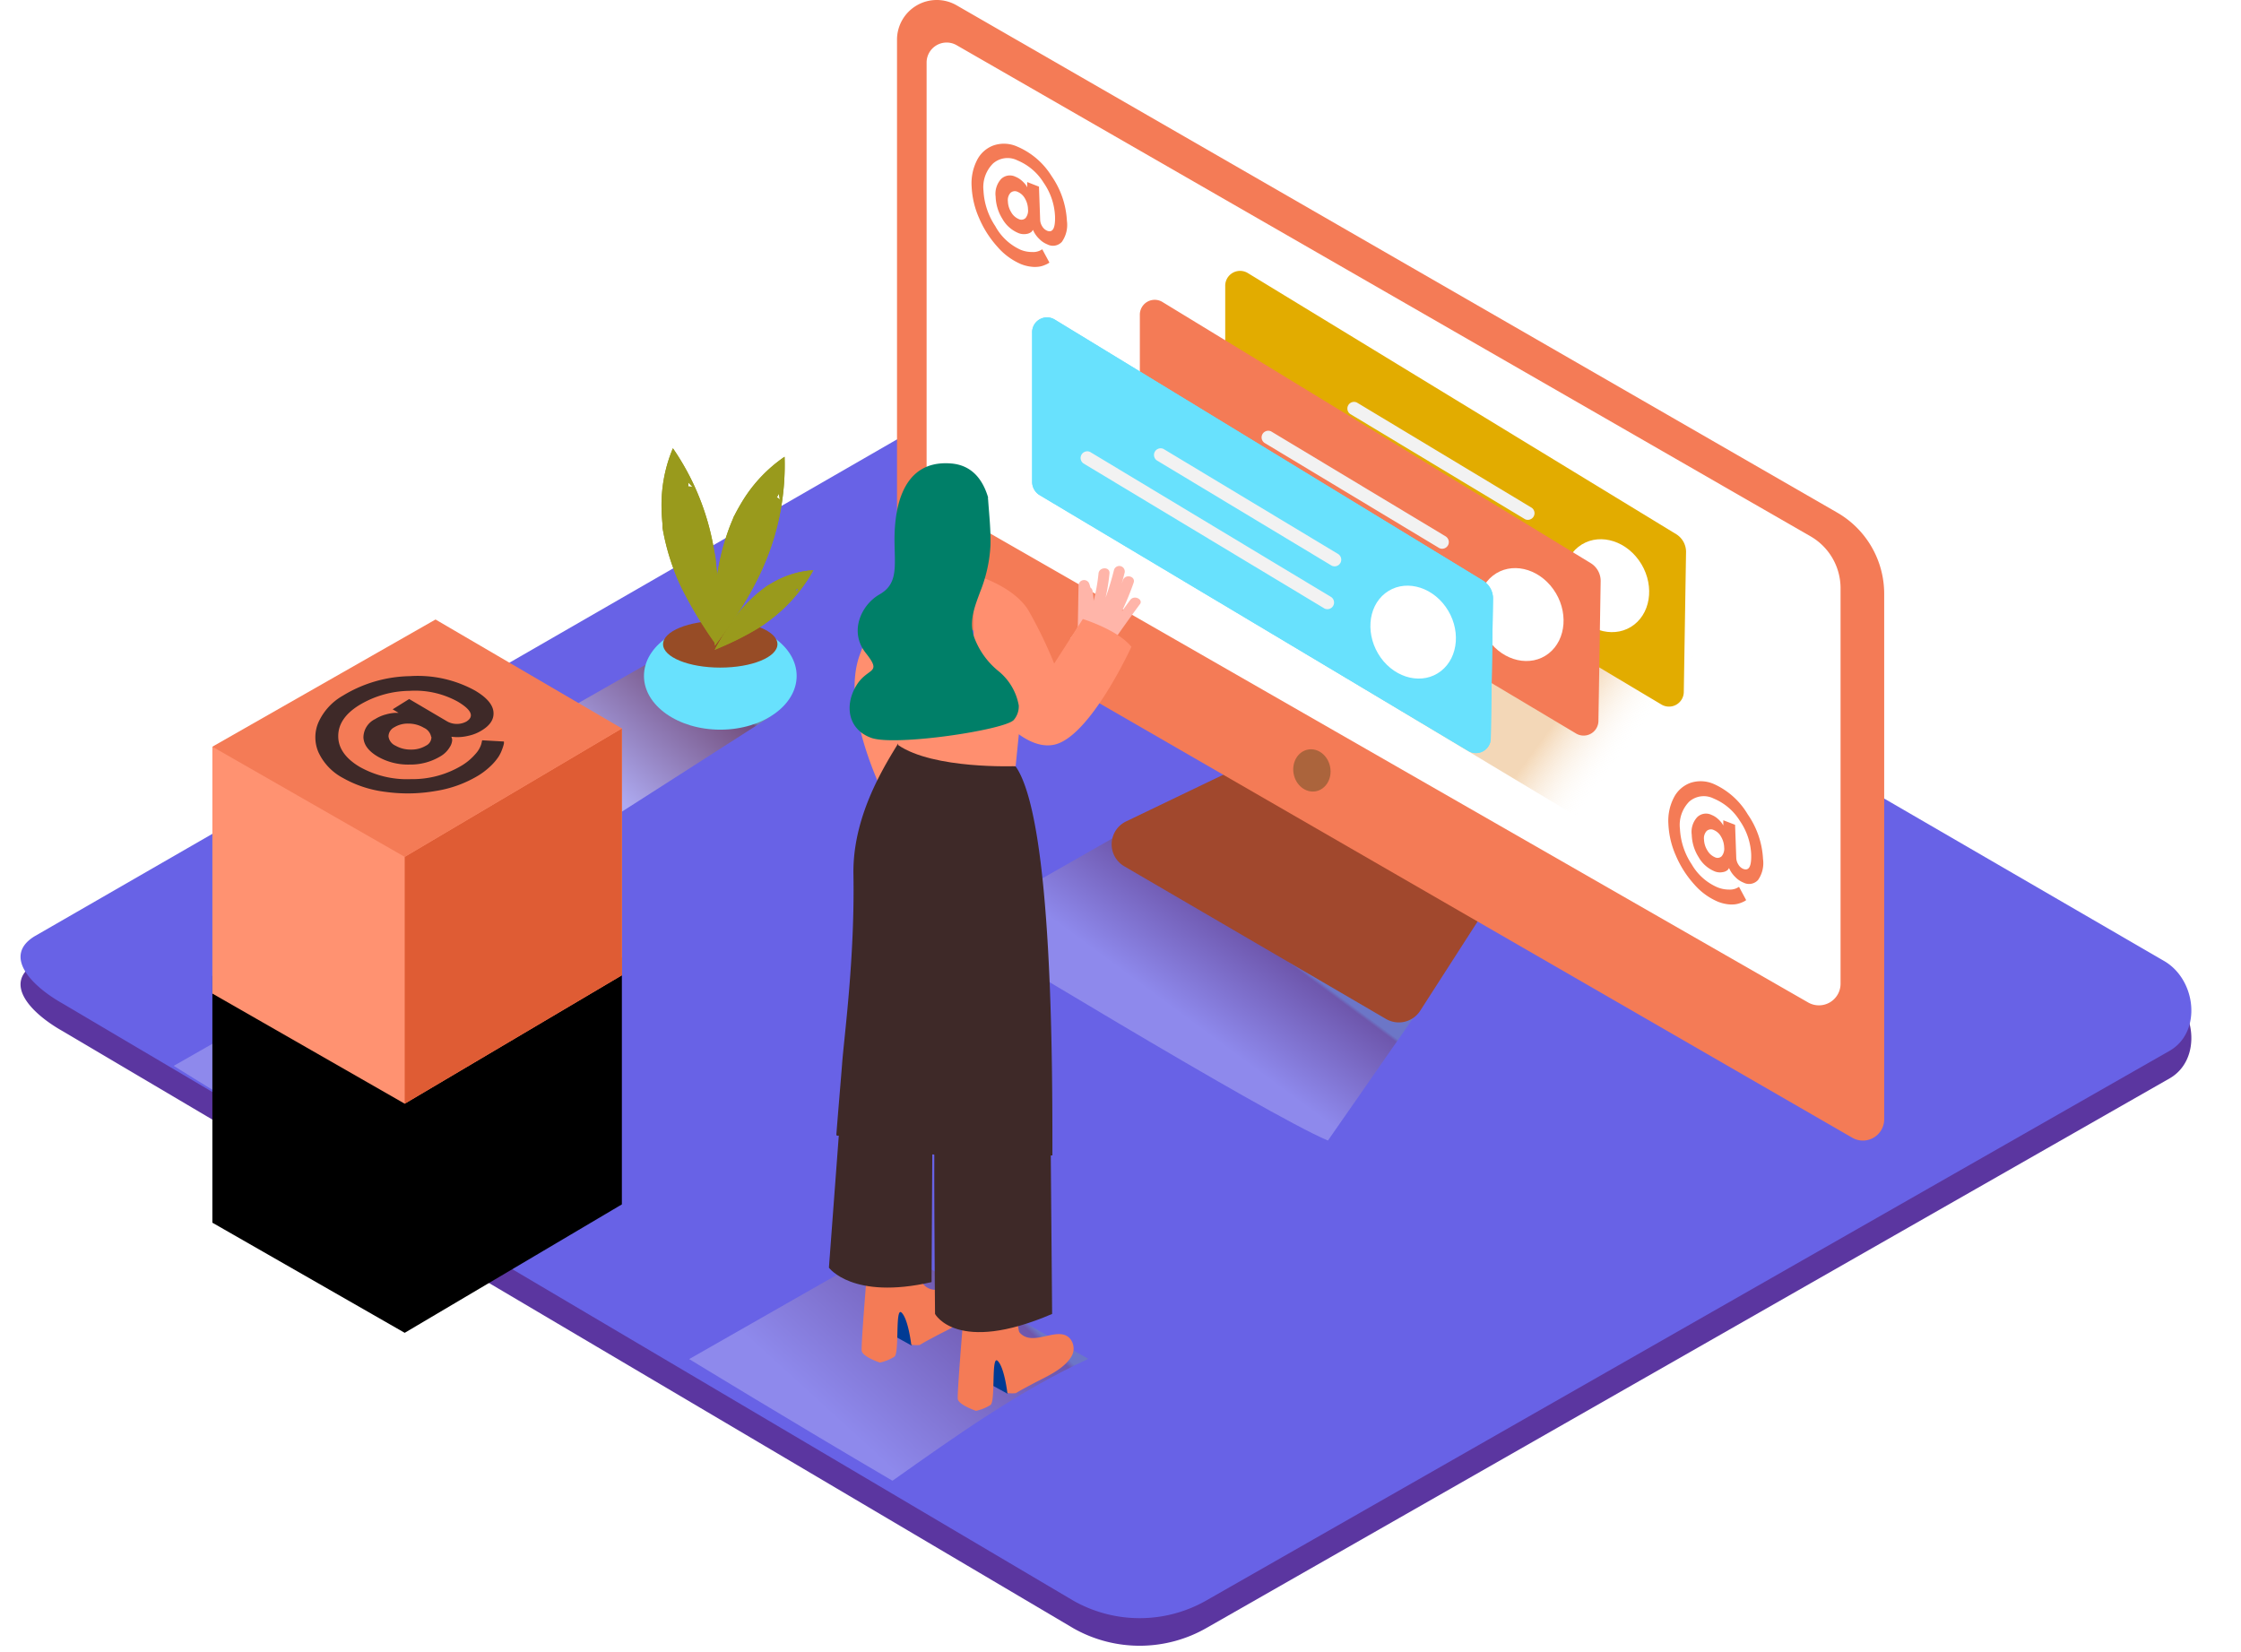
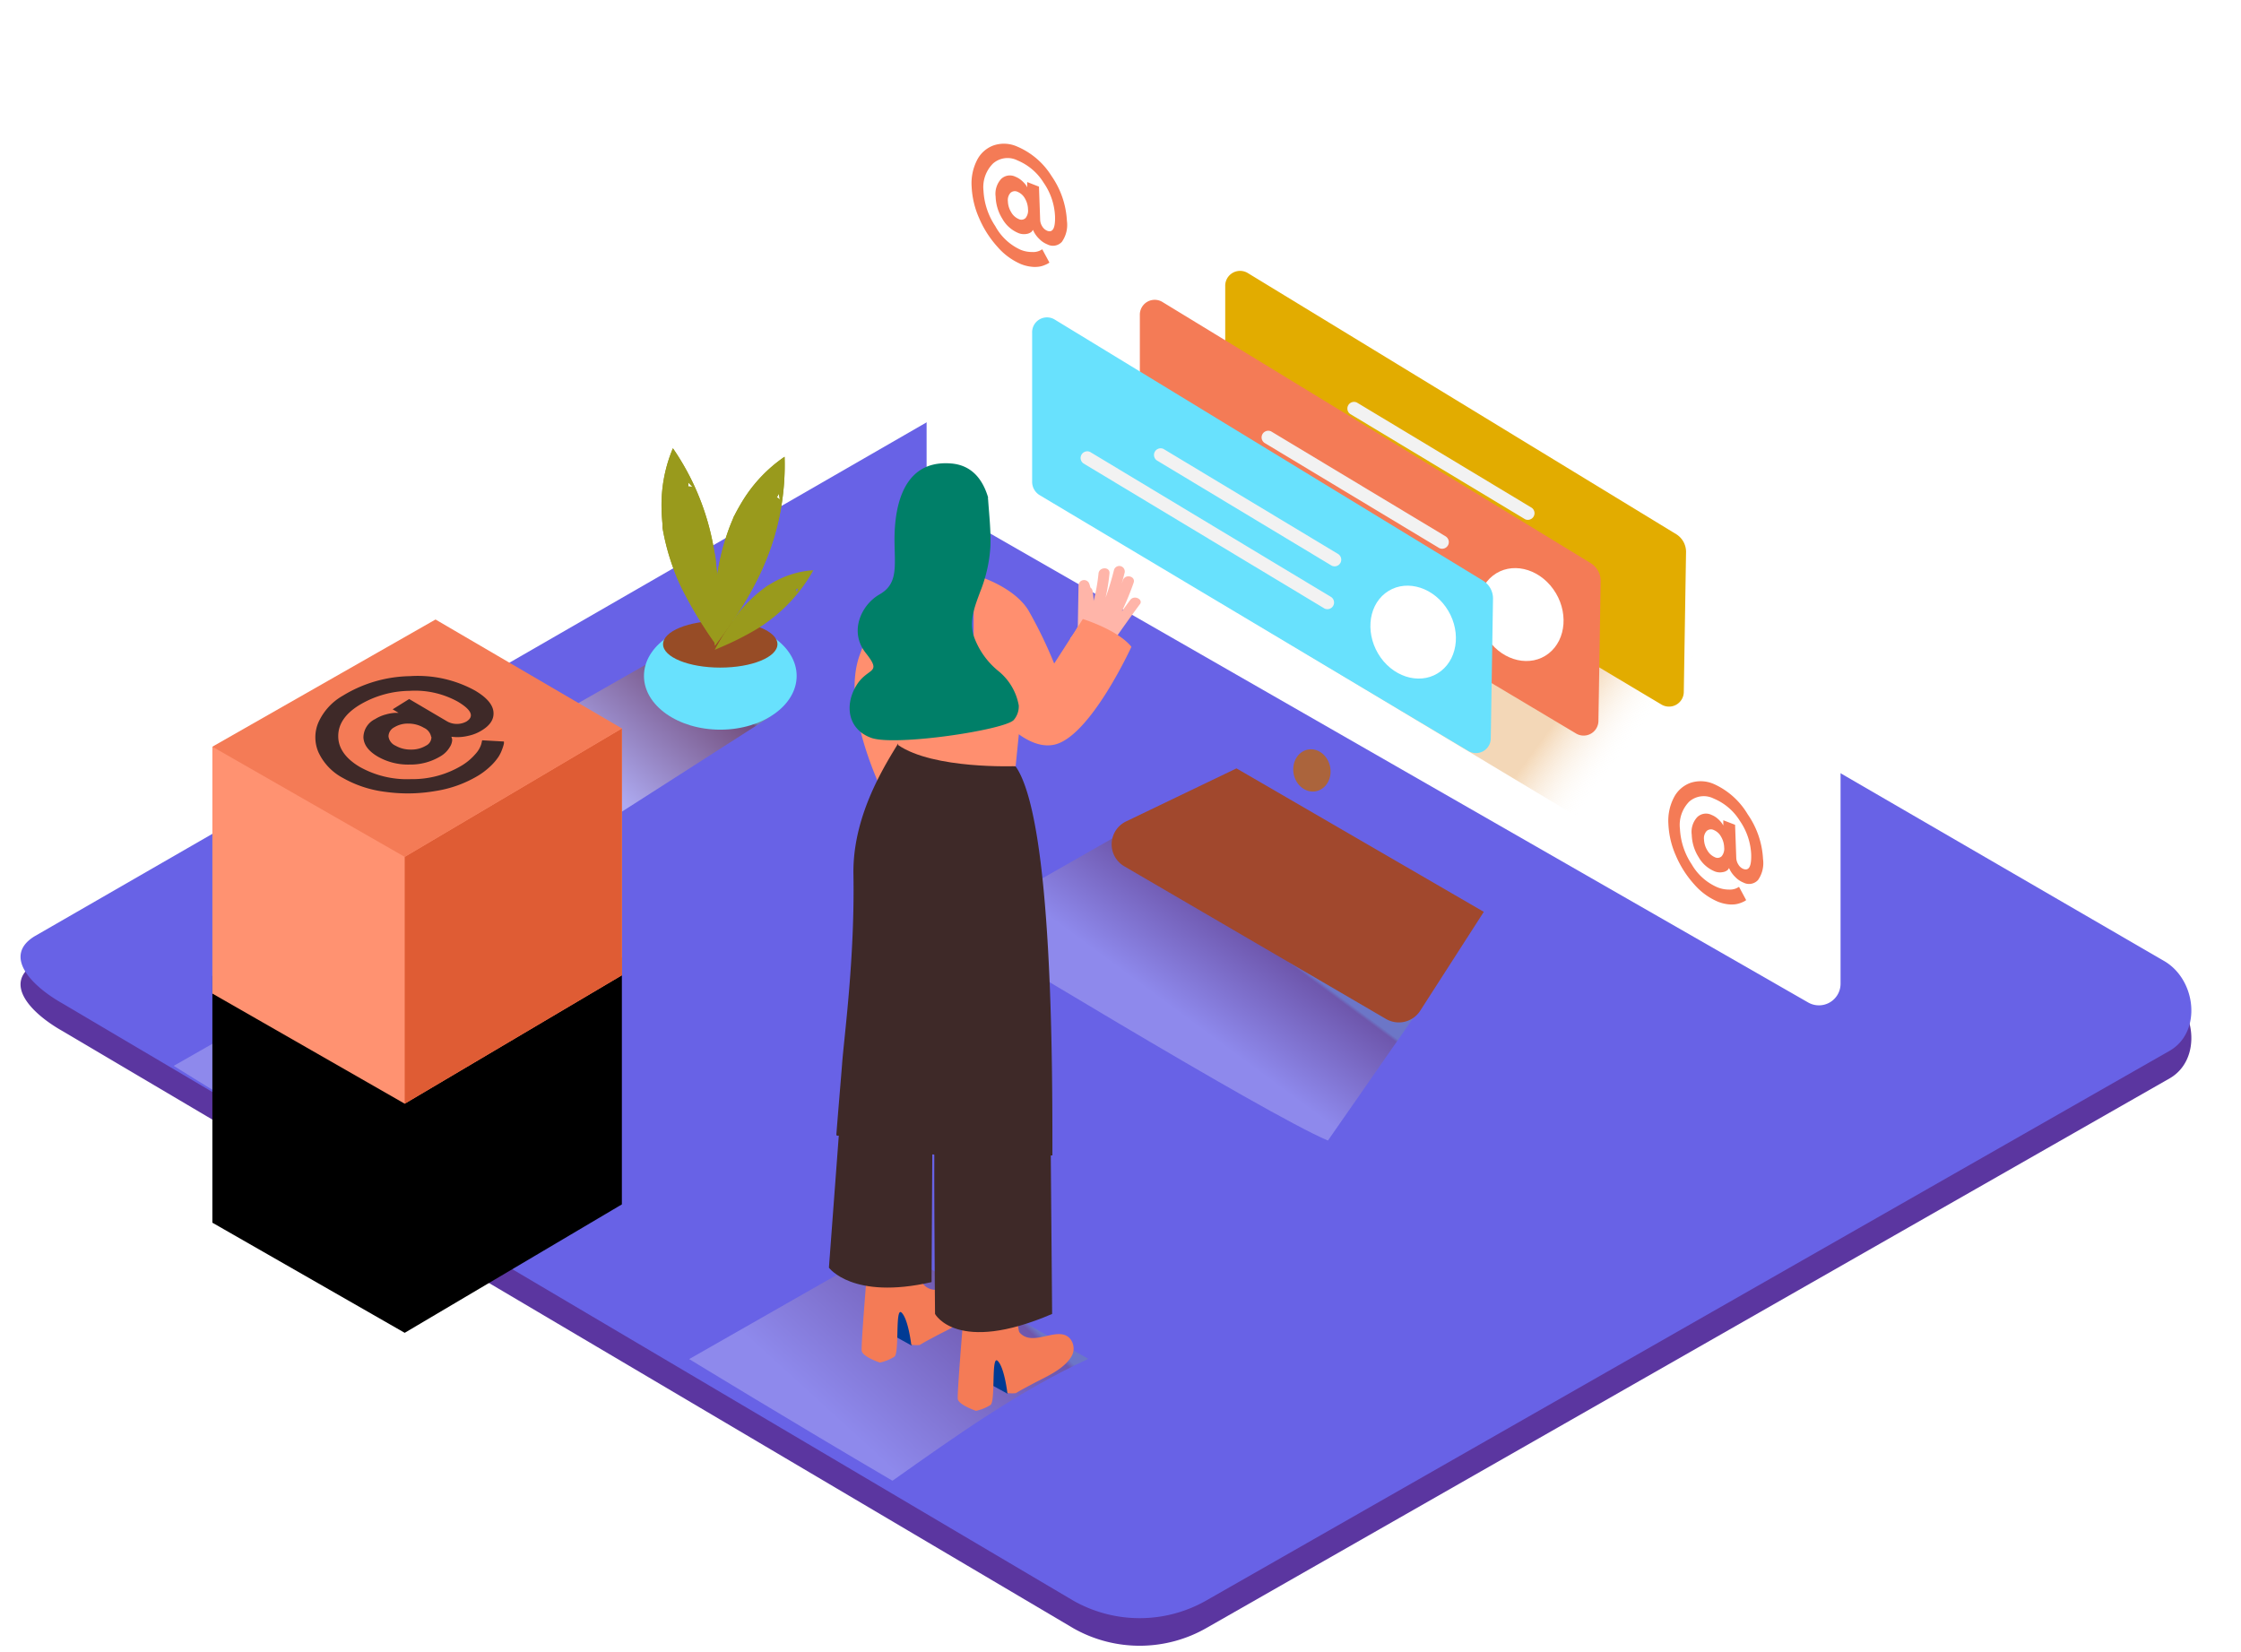
<svg xmlns="http://www.w3.org/2000/svg" xmlns:xlink="http://www.w3.org/1999/xlink" width="244.504" height="180.252">
  <rect id="backgroundrect" width="100%" height="100%" x="0" y="0" fill="none" stroke="none" class="selected" style="" />
  <defs>
    <linearGradient x1="61.181%" y1="36.858%" x2="40.788%" y2="55.524%" id="a">
      <stop stop-color="#78B46A" offset="0%" />
      <stop stop-color="#7F3500" offset="3%" />
      <stop stop-color="#FFF" offset="100%" />
    </linearGradient>
    <linearGradient x1="82.186%" y1="28.582%" x2="29.852%" y2="62.428%" id="b">
      <stop stop-color="#78B46A" offset="0%" />
      <stop stop-color="#7F3500" offset="3%" />
      <stop stop-color="#FFF" offset="100%" />
    </linearGradient>
    <linearGradient x1="80.66%" y1="21.945%" x2="21.557%" y2="66.572%" id="c">
      <stop stop-color="#78B46A" offset="0%" />
      <stop stop-color="#7F3500" offset="3%" />
      <stop stop-color="#FFF" offset="100%" />
    </linearGradient>
    <linearGradient x1="81.016%" y1="60.558%" x2="67.462%" y2="55.262%" id="d">
      <stop stop-color="#FFF" stop-opacity="0" offset="0%" />
      <stop stop-color="#DC841E" offset="99%" />
    </linearGradient>
    <linearGradient x1="82.183%" y1="27.602%" x2="29.857%" y2="62.288%" id="e">
      <stop stop-color="#78B46A" offset="0%" />
      <stop stop-color="#7F3500" offset="3%" />
      <stop stop-color="#FFF" offset="100%" />
    </linearGradient>
    <filter x="-195.8%" y="-152.6%" width="491.7%" height="527.4%" filterUnits="objectBoundingBox" id="f">
      <feOffset dy="25" in="SourceAlpha" result="shadowOffsetOuter1" />
      <feGaussianBlur stdDeviation="25" in="shadowOffsetOuter1" result="shadowBlurOuter1" />
      <feColorMatrix values="0 0 0 0 0.209 0 0 0 0 0.069 0 0 0 0 0.478 0 0 0 0.497 0" in="shadowBlurOuter1" />
    </filter>
    <path id="g" d="M0 13.878v26.935L20.984 52.83l23.694-14.013V11.883" />
  </defs>
  <g class="currentLayer" style="">
    <title>Layer 1</title>
    <g fill="none" fill-rule="evenodd" id="svg_1" class="">
      <g fill-rule="nonzero" id="svg_2">
        <path d="M117.165,177.689 L6.847,112.513 c-3.512,-1.974 -6.523,-5.209 -3.1,-7.331 L114.457,41.393 c1.66,-1.03 4.181,-1.705 5.873,-0.72 l115.786,67.19 c3.512,2.038 4.142,7.717 0.643,9.774 l-105.056,59.95 a14.67,14.67 0 0 1 -14.538,0.102 z" fill="#5B36A0" id="svg_3" />
        <path d="M117.165,174.681 L6.847,109.503 c-3.512,-1.975 -6.523,-5.21 -3.1,-7.332 l110.71,-63.788 c1.66,-1.029 4.181,-1.704 5.873,-0.72 l115.786,67.19 c3.512,2.039 4.142,7.717 0.643,9.775 l-105.056,59.949 a14.67,14.67 0 0 1 -14.538,0.103 z" fill="#6862E6" id="svg_4" />
        <path d="M126.261,88.687 l-21.768,12.418 s33.533,20.457 40.39,23.338 l12.537,-18.007 " fill="url(#a)" opacity=".25" style="mix-blend-mode:multiply" id="svg_5" />
        <path d="M118.741,148.263 l-21.774,-12.393 l-21.774,12.418 s11.34,6.92 22.18,13.274 c6.882,-4.868 13.771,-9.788 21.368,-13.3 z" fill="url(#b)" opacity=".25" style="mix-blend-mode:multiply" id="svg_6" />
        <path d="M71.829,71.735 L58.018,79.613 s1.17,7.222 8.028,10.103 l18.082,-11.576 " fill="url(#c)" opacity=".46" style="mix-blend-mode:multiply" id="svg_7" />
        <ellipse fill="#68E1FD" cx="78.589" cy="73.748" rx="8.33" ry="5.865" id="svg_8" />
        <ellipse fill="#974C26" cx="78.583" cy="70.288" rx="6.24" ry="2.553" id="svg_9" />
        <path d="M78.358,66.031 c0,-1.151 -0.039,-2.303 -0.129,-3.454 c-0.026,-0.3 -0.054,-0.598 -0.084,-0.894 l-0.064,-0.585 c0,-0.173 -0.09,-0.643 -0.09,-0.598 c-0.039,-0.236 -0.08,-0.47 -0.122,-0.7 a27.482,27.482 0 0 0 -4.451,-10.888 a15.913,15.913 0 0 0 -1.242,6.373 c0,0.643 0.051,1.286 0.103,1.89 v0.38 a25.153,25.153 0 0 0 1.158,4.38 a21.007,21.007 0 0 0 1.344,3.009 a41.327,41.327 0 0 0 1.846,3.183 c0.515,0.81 1.004,1.53 1.5,2.219 c0.154,-1.434 0.224,-2.875 0.23,-4.315 zm-3.274,-12.946 a1.035,1.035 0 0 0 0,-0.45 c0.158,0.163 0.315,0.33 0.47,0.502 a1.428,1.428 0 0 0 -0.477,-0.052 h0.007 z" fill="#999A1C" id="svg_10" />
        <path d="M80.5,66.918 c0.643,-0.97 1.21,-1.93 1.756,-2.977 c0.141,-0.266 0.279,-0.532 0.412,-0.798 l0.263,-0.534 l0.251,-0.553 l0.277,-0.643 a27.48,27.48 0 0 0 2.142,-11.575 a15.918,15.918 0 0 0 -4.503,4.694 a23.024,23.024 0 0 0 -0.933,1.647 l-0.128,0.237 l-0.033,0.103 c-0.122,0.29 -0.244,0.58 -0.36,0.875 a25.153,25.153 0 0 0 -1.035,3.44 a21.005,21.005 0 0 0 -0.496,3.261 a38.863,38.863 0 0 0 -0.167,3.672 c0,0.958 0,1.833 0.058,2.675 c0.855,-1.138 1.717,-2.308 2.496,-3.524 zm4.245,-12.662 c0.101,-0.113 0.176,-0.247 0.219,-0.393 c0.047,0.223 0.088,0.438 0.122,0.644 c-0.1,-0.1 -0.215,-0.185 -0.34,-0.251 z" fill="#999A1C" id="svg_11" />
        <path d="M80.455,69.786 c0.647,-0.321 1.29,-0.668 1.93,-1.041 l0.482,-0.296 l0.315,-0.2 l0.309,-0.218 l0.36,-0.264 a17.288,17.288 0 0 0 4.889,-5.55 a10.017,10.017 0 0 0 -3.937,1.087 c-0.354,0.18 -0.695,0.38 -1.036,0.585 l-0.147,0.09 l-0.052,0.045 l-0.476,0.354 c-0.593,0.467 -1.152,0.977 -1.672,1.524 c-0.481,0.498 -0.922,1.034 -1.32,1.601 a41.869,41.869 0 0 0 -1.286,1.93 c-0.308,0.514 -0.585,0.996 -0.83,1.466 c0.83,-0.347 1.66,-0.708 2.47,-1.113 zm6.38,-5.466 a0.643,0.643 0 0 0 0.245,-0.141 a6.569,6.569 0 0 1 -0.154,0.405 a0.9,0.9 0 0 0 -0.09,-0.257 v-0.007 zM78.358,66.031 c0,-1.151 -0.039,-2.303 -0.129,-3.454 c-0.026,-0.3 -0.054,-0.598 -0.084,-0.894 l-0.064,-0.585 c0,-0.173 -0.09,-0.643 -0.09,-0.598 c-0.039,-0.236 -0.08,-0.47 -0.122,-0.7 a27.482,27.482 0 0 0 -4.451,-10.888 a15.913,15.913 0 0 0 -1.242,6.373 c0,0.643 0.051,1.286 0.103,1.89 v0.38 a25.153,25.153 0 0 0 1.158,4.38 a21.007,21.007 0 0 0 1.344,3.009 a41.327,41.327 0 0 0 1.846,3.183 c0.515,0.81 1.004,1.53 1.5,2.219 c0.154,-1.434 0.224,-2.875 0.23,-4.315 zm-3.274,-12.946 a1.035,1.035 0 0 0 0,-0.45 c0.158,0.163 0.315,0.33 0.47,0.502 a1.428,1.428 0 0 0 -0.477,-0.052 h0.007 z" fill="#999A1C" id="svg_12" />
        <path d="M80.5,66.918 c0.643,-0.97 1.21,-1.93 1.756,-2.977 c0.141,-0.266 0.279,-0.532 0.412,-0.798 l0.263,-0.534 l0.251,-0.553 l0.277,-0.643 a27.48,27.48 0 0 0 2.142,-11.575 a15.918,15.918 0 0 0 -4.503,4.694 a23.024,23.024 0 0 0 -0.933,1.647 l-0.128,0.237 l-0.033,0.103 c-0.122,0.29 -0.244,0.58 -0.36,0.875 a25.153,25.153 0 0 0 -1.035,3.44 a21.005,21.005 0 0 0 -0.496,3.261 a38.863,38.863 0 0 0 -0.167,3.672 c0,0.958 0,1.833 0.058,2.675 c0.855,-1.138 1.717,-2.308 2.496,-3.524 zm4.245,-12.662 c0.101,-0.113 0.176,-0.247 0.219,-0.393 c0.047,0.223 0.088,0.438 0.122,0.644 c-0.1,-0.1 -0.215,-0.185 -0.34,-0.251 z" fill="#999A1C" id="svg_13" />
-         <path d="M80.455,69.786 c0.647,-0.321 1.29,-0.668 1.93,-1.041 l0.482,-0.296 l0.315,-0.2 l0.309,-0.218 l0.36,-0.264 a17.288,17.288 0 0 0 4.889,-5.55 a10.017,10.017 0 0 0 -3.937,1.087 c-0.354,0.18 -0.695,0.38 -1.036,0.585 l-0.147,0.09 l-0.052,0.045 l-0.476,0.354 c-0.593,0.467 -1.152,0.977 -1.672,1.524 c-0.481,0.498 -0.922,1.034 -1.32,1.601 a41.869,41.869 0 0 0 -1.286,1.93 c-0.308,0.514 -0.585,0.996 -0.83,1.466 c0.83,-0.347 1.66,-0.708 2.47,-1.113 zm6.38,-5.466 a0.643,0.643 0 0 0 0.245,-0.141 a6.569,6.569 0 0 1 -0.154,0.405 a0.9,0.9 0 0 0 -0.09,-0.257 v-0.007 z" fill="#999A1C" id="svg_14" />
        <path d="M134.906,83.838 l-12.048,5.788 a2.772,2.772 0 0 0 -0.193,4.894 l28.554,16.656 a2.773,2.773 0 0 0 3.731,-0.894 l6.94,-10.791 " fill="#A1482D" id="svg_15" />
-         <path d="M200.435,55.921 L104.365,0.577 a4.336,4.336 0 0 0 -6.497,3.756 v57.575 c0,1.287 0.686,2.476 1.8,3.12 l102.42,59.106 a2.323,2.323 0 0 0 3.486,-2.013 V64.783 a10.225,10.225 0 0 0 -5.14,-8.862 z" fill="#F47B56" id="svg_16" />
        <path d="M104.371,4.931 l93.169,53.588 a6.533,6.533 0 0 1 3.274,5.66 v43.157 a2.36,2.36 0 0 1 -3.531,2.045 l-95.016,-54.482 a2.328,2.328 0 0 1 -1.17,-2.02 V6.828 a2.186,2.186 0 0 1 3.274,-1.897 z" fill="#FFF" id="svg_17" />
        <ellipse fill="#AB643C" transform="rotate(-10.9 143.135,84.06) " cx="143.135" cy="84.06" rx="2.026" ry="2.315" id="svg_18" />
        <path fill="url(#d)" opacity=".32" d="M129.413,63.484 l43.297,26.007 l21.389,-12.431 l-38.216,-22.238 " id="svg_19" />
        <path d="M182.919,58.307 l-46.81,-28.534 a1.621,1.621 0 0 0 -2.431,1.46 v16.257 a1.704,1.704 0 0 0 0.817,1.467 l46.803,27.93 a1.615,1.615 0 0 0 2.412,-1.41 l0.244,-15.157 a2.276,2.276 0 0 0 -1.035,-2.013 z" fill="#E2AC00" id="svg_20" />
-         <path d="M171.72,66.673 c1.679,2.348 4.631,3.004 6.587,1.473 c1.955,-1.53 2.18,-4.675 0.501,-7.016 c-1.679,-2.34 -4.631,-3.003 -6.587,-1.472 c-1.955,1.53 -2.18,4.669 -0.501,7.016 z" fill="#FFF" id="svg_21" />
        <path d="M167.127,55.407 l-19.092,-11.492 a0.727,0.727 0 0 0 -0.733,1.247 l19.092,11.492 a0.727,0.727 0 0 0 0.733,-1.247 zM166.342,60.076 l-26.315,-15.84 a0.727,0.727 0 0 0 -0.702,1.248 l26.284,15.846 a0.727,0.727 0 0 0 0.733,-1.248 v-0.006 z" fill="#F2F2F2" id="svg_22" />
        <path d="M173.579,61.458 l-46.784,-28.527 a1.621,1.621 0 0 0 -2.432,1.46 v16.25 c-0.007,0.6 0.3,1.159 0.81,1.473 l46.804,27.93 a1.615,1.615 0 0 0 2.419,-1.44 l0.244,-15.159 a2.276,2.276 0 0 0 -1.061,-1.987 z" fill="#F47B56" id="svg_23" />
        <path d="M162.38,69.825 c1.679,2.347 4.631,3.003 6.587,1.473 c1.955,-1.53 2.18,-4.676 0.501,-7.017 c-1.679,-2.34 -4.631,-3.003 -6.587,-1.472 c-1.955,1.53 -2.18,4.669 -0.501,7.016 z" fill="#FFF" id="svg_24" />
        <path d="M157.787,58.558 L138.681,47.066 a0.727,0.727 0 0 0 -0.733,1.248 l19.092,11.492 a0.727,0.727 0 0 0 0.733,-1.248 h0.013 zM156.996,63.259 l-26.31,-15.865 a0.727,0.727 0 0 0 -0.733,1.248 l26.316,15.839 a0.727,0.727 0 0 0 0.733,-1.248 l-0.006,0.026 z" fill="#F2F2F2" id="svg_25" />
        <path d="M161.839,63.375 l-46.796,-28.528 a1.621,1.621 0 0 0 -2.432,1.46 v16.251 a1.704,1.704 0 0 0 0.817,1.466 l46.803,27.93 a1.615,1.615 0 0 0 2.419,-1.44 l0.244,-15.159 c0.021,-0.8 -0.38,-1.551 -1.055,-1.98 z" fill="#68E1FD" id="svg_26" />
-         <path d="M161.839,63.375 l-46.796,-28.528 a1.621,1.621 0 0 0 -2.432,1.46 v16.251 a1.704,1.704 0 0 0 0.817,1.466 l46.803,27.93 a1.615,1.615 0 0 0 2.419,-1.44 l0.244,-15.159 c0.021,-0.8 -0.38,-1.551 -1.055,-1.98 z" fill="#68E1FD" id="svg_27" />
        <path d="M150.634,71.741 c1.679,2.348 4.631,3.004 6.587,1.473 c1.955,-1.53 2.18,-4.675 0.501,-7.016 c-1.678,-2.34 -4.631,-3.003 -6.586,-1.473 c-1.956,1.53 -2.162,4.67 -0.502,7.016 z" fill="#FFF" id="svg_28" />
        <path d="M146.041,60.474 L126.943,48.983 a0.727,0.727 0 0 0 -0.734,1.248 l19.092,11.492 a0.727,0.727 0 0 0 0.734,-1.248 h0.006 zM145.25,65.15 l-26.316,-15.84 a0.727,0.727 0 0 0 -0.733,1.248 l26.315,15.84 a0.727,0.727 0 0 0 0.734,-1.248 z" fill="#F2F2F2" id="svg_29" />
        <path d="M100.421,61.78 a22.765,22.765 0 0 0 -6.632,9.717 c-2.328,6.43 3.493,16.939 3.493,16.939 l9.057,-7.17 " fill="#FF8F6F" id="svg_30" />
        <path d="M99.444,146.803 l-2.458,-1.357 l0.644,-3.511 s3.66,0.347 3.981,1.646 " fill="#003B94" id="svg_31" />
        <path d="M100.344,146.751 c0.553,-0.34 1.132,-0.643 1.705,-0.945 c1.421,-0.778 3.473,-1.582 4.348,-3.042 a1.697,1.697 0 0 0 -0.116,-1.929 c-1.286,-1.556 -4.104,1.003 -5.544,-0.72 c-0.283,-0.341 -0.419,-5.75 -0.419,-5.75 l-5.48,1.48 s-0.926,10.868 -0.823,11.537 c0.102,0.668 1.987,1.286 1.987,1.286 a4.857,4.857 0 0 0 1.583,-0.643 c0.572,-0.418 0.051,-5.518 0.784,-4.804 c0.734,0.714 1.055,3.505 1.055,3.505 c0.305,0.046 0.614,0.054 0.92,0.025 z" fill="#F47B56" id="svg_32" />
        <path d="M109.909,152.057 l-2.457,-1.338 l0.643,-3.511 s3.66,0.347 3.982,1.646 " fill="#003B94" id="svg_33" />
        <path d="M110.836,152.005 c0.553,-0.34 1.132,-0.643 1.704,-0.945 c1.422,-0.778 3.474,-1.582 4.349,-3.042 a1.697,1.697 0 0 0 -0.116,-1.929 c-1.287,-1.556 -4.104,1.003 -5.545,-0.72 c-0.283,-0.341 -0.418,-5.75 -0.418,-5.75 l-5.48,1.48 s-0.933,10.906 -0.83,11.55 c0.102,0.643 1.987,1.286 1.987,1.286 a4.857,4.857 0 0 0 1.583,-0.643 c0.572,-0.418 0.051,-5.518 0.784,-4.804 c0.734,0.714 1.055,3.505 1.055,3.505 c0.307,0.042 0.619,0.046 0.927,0.012 z" fill="#F47B56" id="svg_34" />
        <path d="M92.053,116.726 l-1.615,21.588 s2.573,3.55 11.2,1.576 l0.083,-14.553 M102.017,121.003 c-0.187,1.858 0,22.36 0,22.36 s2.386,4.462 12.775,0 l-0.148,-17.422 " fill="#3E2928" id="svg_35" />
        <path d="M91.249,123.857 c0.707,0.49 0.952,-2.025 1.691,-1.594 a42.094,42.094 0 0 0 8.517,3.755 h0.064 a0.586,0.586 0 0 1 0.792,0.29 c1.834,0.547 3.7,0.976 5.59,1.286 c2.424,0.386 4.431,-1.409 6.92,-1.53 c0,-9.531 0.046,-36.657 -4.013,-42.445 l-12.01,-4.038 c-0.058,0.99 -5.828,7.678 -5.686,15.833 c0.16,9.19 -1.036,17.858 -1.242,20.733 c-0.032,0.489 -0.598,7.19 -0.623,7.71 z" fill="#3E2928" id="svg_36" />
        <path d="M111.916,72.661 l-1.106,10.933 s-8.96,0.36 -12.82,-2.303 v-9.273 " fill="#FF8F6F" id="svg_37" />
        <path d="M123.308,65.465 l-0.913,1.247 A30.002,30.002 0 0 0 123.681,63.593 c0.258,-0.726 -0.907,-1.016 -1.164,-0.289 l-0.135,0.373 c0.112,-0.386 0.217,-0.774 0.315,-1.164 a0.6,0.6 0 1 0 -1.164,-0.29 a31.17,31.17 0 0 1 -0.907,2.985 a21.3,21.3 0 0 0 0.425,-2.637 c0.077,-0.765 -1.126,-0.733 -1.197,0 c-0.1,1.01 -0.28,2.01 -0.54,2.99 a5.57,5.57 0 0 0 -0.097,-1.029 a0.604,0.604 0 0 0 -0.25,-0.43 a4.653,4.653 0 0 0 -0.116,-0.4 a0.605,0.605 0 0 0 -1.178,0.18 l-0.077,4.502 c-0.218,0.467 -0.501,0.9 -0.842,1.287 c0.578,0.4 1.137,0.83 1.672,1.286 c0.478,0.403 0.933,0.833 1.364,1.286 c0.386,-0.48 0.757,-0.969 1.113,-1.466 a0.643,0.643 0 0 0 0.115,-0.129 a128.076,128.076 0 0 1 3.32,-4.682 c0.476,-0.527 -0.573,-1.112 -1.03,-0.501 z" fill="#FFB5A9" id="svg_38" />
        <path d="M106.23,62.693 s4.233,1.138 5.95,3.859 a48.38,48.38 0 0 1 2.837,5.845 l3.126,-4.855 s3.795,1.164 5.3,3.029 c0,0 -4.502,9.84 -8.426,10.682 c-3.924,0.842 -8.092,-5.775 -8.092,-5.775 s-0.862,2.765 -0.695,-0.187 " fill="#FF8F6F" id="svg_39" />
        <path d="M108.919,73.208 a8.572,8.572 0 0 1 -2.683,-3.82 c-0.508,-1.73 0.129,-3.248 0.72,-4.856 a15.643,15.643 0 0 0 1.107,-4.997 c0.052,-1.684 -0.141,-3.37 -0.257,-5.048 a0.489,0.489 0 0 1 0,-0.218 c-0.566,-1.898 -1.724,-3.505 -4.008,-3.698 c-5.911,-0.502 -6.246,6.045 -6.2,8.707 c0.044,2.663 0.328,4.463 -1.634,5.576 c-1.962,1.112 -3.378,4.032 -1.506,6.392 c1.872,2.36 0.193,1.499 -1.055,3.595 c-1.247,2.097 -0.926,4.714 1.634,5.66 c2.56,0.945 14.46,-0.83 15.554,-1.93 a2.27,2.27 0 0 0 0.56,-1.608 a6.238,6.238 0 0 0 -2.232,-3.755 z" fill="#007F68" id="svg_40" />
        <path d="M114.734,19.213 a9.42,9.42 0 0 1 1.672,4.888 a3.215,3.215 0 0 1 -0.547,2.283 a1.319,1.319 0 0 1 -1.595,0.277 a2.464,2.464 0 0 1 -0.862,-0.58 a3.003,3.003 0 0 1 -0.553,-0.7 l-0.154,-0.302 c-0.042,0.079 -0.094,0.152 -0.155,0.218 c-0.153,0.12 -0.335,0.197 -0.527,0.225 c-0.322,0.06 -0.654,0.02 -0.952,-0.115 a3.57,3.57 0 0 1 -1.686,-1.512 a4.854,4.854 0 0 1 -0.746,-2.437 c-0.095,-0.7 0.124,-1.406 0.598,-1.93 a1.377,1.377 0 0 1 1.564,-0.244 c0.258,0.103 0.495,0.251 0.7,0.438 c0.176,0.149 0.332,0.32 0.464,0.508 l0.116,0.206 v-0.573 l1.286,0.502 l0.129,3.614 c0.009,0.259 0.089,0.51 0.231,0.727 c0.121,0.209 0.306,0.373 0.528,0.47 c0.622,0.244 0.909,-0.292 0.862,-1.609 a6.957,6.957 0 0 0 -1.242,-3.633 a6.091,6.091 0 0 0 -2.85,-2.43 a2.4,2.4 0 0 0 -2.675,0.34 a3.633,3.633 0 0 0 -1.036,2.971 a7.664,7.664 0 0 0 1.287,3.859 a5.93,5.93 0 0 0 2.746,2.572 c0.408,0.17 0.845,0.255 1.287,0.25 c0.287,0.02 0.575,-0.033 0.836,-0.154 l0.257,-0.141 l0.779,1.447 l-0.129,0.09 c-0.122,0.068 -0.249,0.129 -0.38,0.18 c-0.205,0.089 -0.421,0.15 -0.643,0.18 a3.217,3.217 0 0 1 -0.855,0 a4.31,4.31 0 0 1 -1.087,-0.277 a7.076,7.076 0 0 1 -2.573,-1.89 a11.209,11.209 0 0 1 -1.994,-3.113 a9.529,9.529 0 0 1 -0.824,-3.453 a5.542,5.542 0 0 1 0.592,-2.9 a3.267,3.267 0 0 1 1.827,-1.608 a3.52,3.52 0 0 1 2.534,0.128 a8.175,8.175 0 0 1 3.77,3.229 zm-2.837,4.573 c0.211,-0.27 0.306,-0.612 0.264,-0.952 a2.456,2.456 0 0 0 -0.341,-1.19 a1.634,1.634 0 0 0 -0.779,-0.707 a0.701,0.701 0 0 0 -0.79,0.103 a1.177,1.177 0 0 0 -0.284,0.933 c0.015,0.424 0.141,0.836 0.367,1.196 c0.185,0.326 0.472,0.584 0.817,0.733 c0.247,0.127 0.548,0.08 0.746,-0.116 M190.683,88.848 a9.388,9.388 0 0 1 1.672,4.887 a3.215,3.215 0 0 1 -0.546,2.283 a1.325,1.325 0 0 1 -1.596,0.277 a2.534,2.534 0 0 1 -0.862,-0.58 a3.113,3.113 0 0 1 -0.553,-0.7 l-0.154,-0.302 a1.248,1.248 0 0 1 -0.155,0.218 c-0.152,0.12 -0.334,0.199 -0.527,0.225 c-0.319,0.064 -0.65,0.026 -0.946,-0.109 a3.57,3.57 0 0 1 -1.685,-1.518 a4.835,4.835 0 0 1 -0.753,-2.443 c-0.099,-0.7 0.12,-1.408 0.599,-1.93 a1.37,1.37 0 0 1 1.556,-0.244 c0.258,0.102 0.496,0.25 0.701,0.437 c0.176,0.152 0.331,0.325 0.464,0.515 l0.122,0.205 v-0.572 l1.286,0.495 l0.129,3.614 c0.011,0.259 0.091,0.51 0.231,0.727 c0.121,0.21 0.306,0.374 0.528,0.47 c0.643,0.244 0.907,-0.29 0.868,-1.608 a6.99,6.99 0 0 0 -1.241,-3.64 a6.104,6.104 0 0 0 -2.843,-2.424 a2.406,2.406 0 0 0 -2.676,0.334 a3.633,3.633 0 0 0 -1.01,2.99 a7.639,7.639 0 0 0 1.286,3.859 a5.956,5.956 0 0 0 2.78,2.489 c0.407,0.17 0.844,0.257 1.286,0.257 c0.287,0.017 0.574,-0.036 0.836,-0.155 l0.257,-0.141 l0.779,1.447 l-0.13,0.09 c-0.121,0.069 -0.248,0.129 -0.379,0.18 a2.83,2.83 0 0 1 -0.643,0.18 a3.281,3.281 0 0 1 -0.862,0 a4.298,4.298 0 0 1 -1.08,-0.283 a7.076,7.076 0 0 1 -2.573,-1.884 a11.234,11.234 0 0 1 -1.995,-3.12 a9.51,9.51 0 0 1 -0.823,-3.452 a5.51,5.51 0 0 1 0.592,-2.894 a3.293,3.293 0 0 1 1.827,-1.615 a3.564,3.564 0 0 1 2.54,0.13 a8.188,8.188 0 0 1 3.693,3.305 zm-2.837,4.572 c0.213,-0.269 0.31,-0.611 0.27,-0.952 a2.437,2.437 0 0 0 -0.347,-1.19 a1.608,1.608 0 0 0 -0.772,-0.707 a0.701,0.701 0 0 0 -0.791,0.097 a1.164,1.164 0 0 0 -0.29,0.932 c0.015,0.422 0.142,0.833 0.367,1.19 c0.185,0.328 0.472,0.588 0.817,0.74 a0.643,0.643 0 0 0 0.746,-0.11 " fill="#F47B56" id="svg_41" />
        <path d="M62.495,116.269 L40.721,103.883 l-21.768,12.412 s12.113,7.562 22.951,13.916 c6.883,-4.862 13,-10.424 20.591,-13.942 z" fill="url(#e)" opacity=".25" style="mix-blend-mode:multiply" id="svg_42" />
      </g>
      <g id="svg_43">
        <use fill="#000" filter="url(#f)" xlink:href="#g" y="67.593" x="23.171" id="svg_44" />
        <use fill="#FF9271" xlink:href="#g" y="67.593" x="23.171" id="svg_45" />
      </g>
      <path fill="#DF5C34" fill-rule="nonzero" d="M44.155,93.489 v26.935 l23.694,-14.013 V79.476 z" id="svg_46" />
      <path fill="#F47B56" fill-rule="nonzero" d="M23.171,81.471 L47.518,67.593 l20.33,11.883 l-23.693,14.013 z" id="svg_47" />
      <path d="M44.712,73.775 a12.971,12.971 0 0 1 7.104,1.565 c1.243,0.731 1.922,1.494 2.018,2.29 c0.096,0.795 -0.314,1.487 -1.281,2.07 a4.557,4.557 0 0 1 -1.493,0.59 c-0.434,0.103 -0.88,0.149 -1.326,0.135 l-0.487,-0.038 c0.046,0.109 0.076,0.223 0.09,0.34 a1.566,1.566 0 0 1 -0.256,0.776 c-0.254,0.43 -0.616,0.786 -1.05,1.032 a6.316,6.316 0 0 1 -3.35,0.885 a6.623,6.623 0 0 1 -3.479,-0.878 c-0.999,-0.59 -1.511,-1.283 -1.55,-2.078 a2.245,2.245 0 0 1 1.281,-2.007 a4.244,4.244 0 0 1 1.179,-0.507 a4.588,4.588 0 0 1 1.018,-0.173 h0.353 l-0.641,-0.385 l1.8,-1.122 l4.17,2.456 a2.188,2.188 0 0 0 2.075,0 c0.884,-0.551 0.568,-1.276 -0.948,-2.174 a9.63,9.63 0 0 0 -5.278,-1.174 a10.835,10.835 0 0 0 -5.509,1.584 c-1.511,0.945 -2.26,2.072 -2.248,3.38 c0,1.283 0.8,2.424 2.357,3.341 c1.7,0.95 3.629,1.41 5.573,1.328 a10.463,10.463 0 0 0 5.509,-1.462 a6.177,6.177 0 0 0 1.53,-1.283 c0.293,-0.31 0.512,-0.683 0.641,-1.09 l0.09,-0.404 l2.376,0.134 c0.004,0.073 0.004,0.146 0,0.219 c-0.043,0.196 -0.101,0.389 -0.173,0.577 c-0.103,0.3 -0.24,0.59 -0.41,0.859 c-0.244,0.364 -0.527,0.7 -0.845,1 c-0.42,0.405 -0.88,0.762 -1.377,1.065 a12.801,12.801 0 0 1 -4.663,1.68 a17.588,17.588 0 0 1 -5.439,0.096 a12.448,12.448 0 0 1 -4.67,-1.526 a6.064,6.064 0 0 1 -2.651,-2.783 a4.096,4.096 0 0 1 0,-3.296 a6.346,6.346 0 0 1 2.633,-2.88 a14.483,14.483 0 0 1 7.327,-2.142 zm2.332,6.631 a1.372,1.372 0 0 0 -0.8,-1 a3.29,3.29 0 0 0 -1.666,-0.455 a2.81,2.81 0 0 0 -1.55,0.397 c-0.384,0.187 -0.631,0.573 -0.64,1 c0.058,0.445 0.345,0.827 0.755,1.007 a3.27,3.27 0 0 0 1.697,0.43 a3.046,3.046 0 0 0 1.627,-0.423 c0.373,-0.17 0.61,-0.546 0.603,-0.956 " fill="#3E2928" fill-rule="nonzero" id="svg_48" />
    </g>
  </g>
</svg>